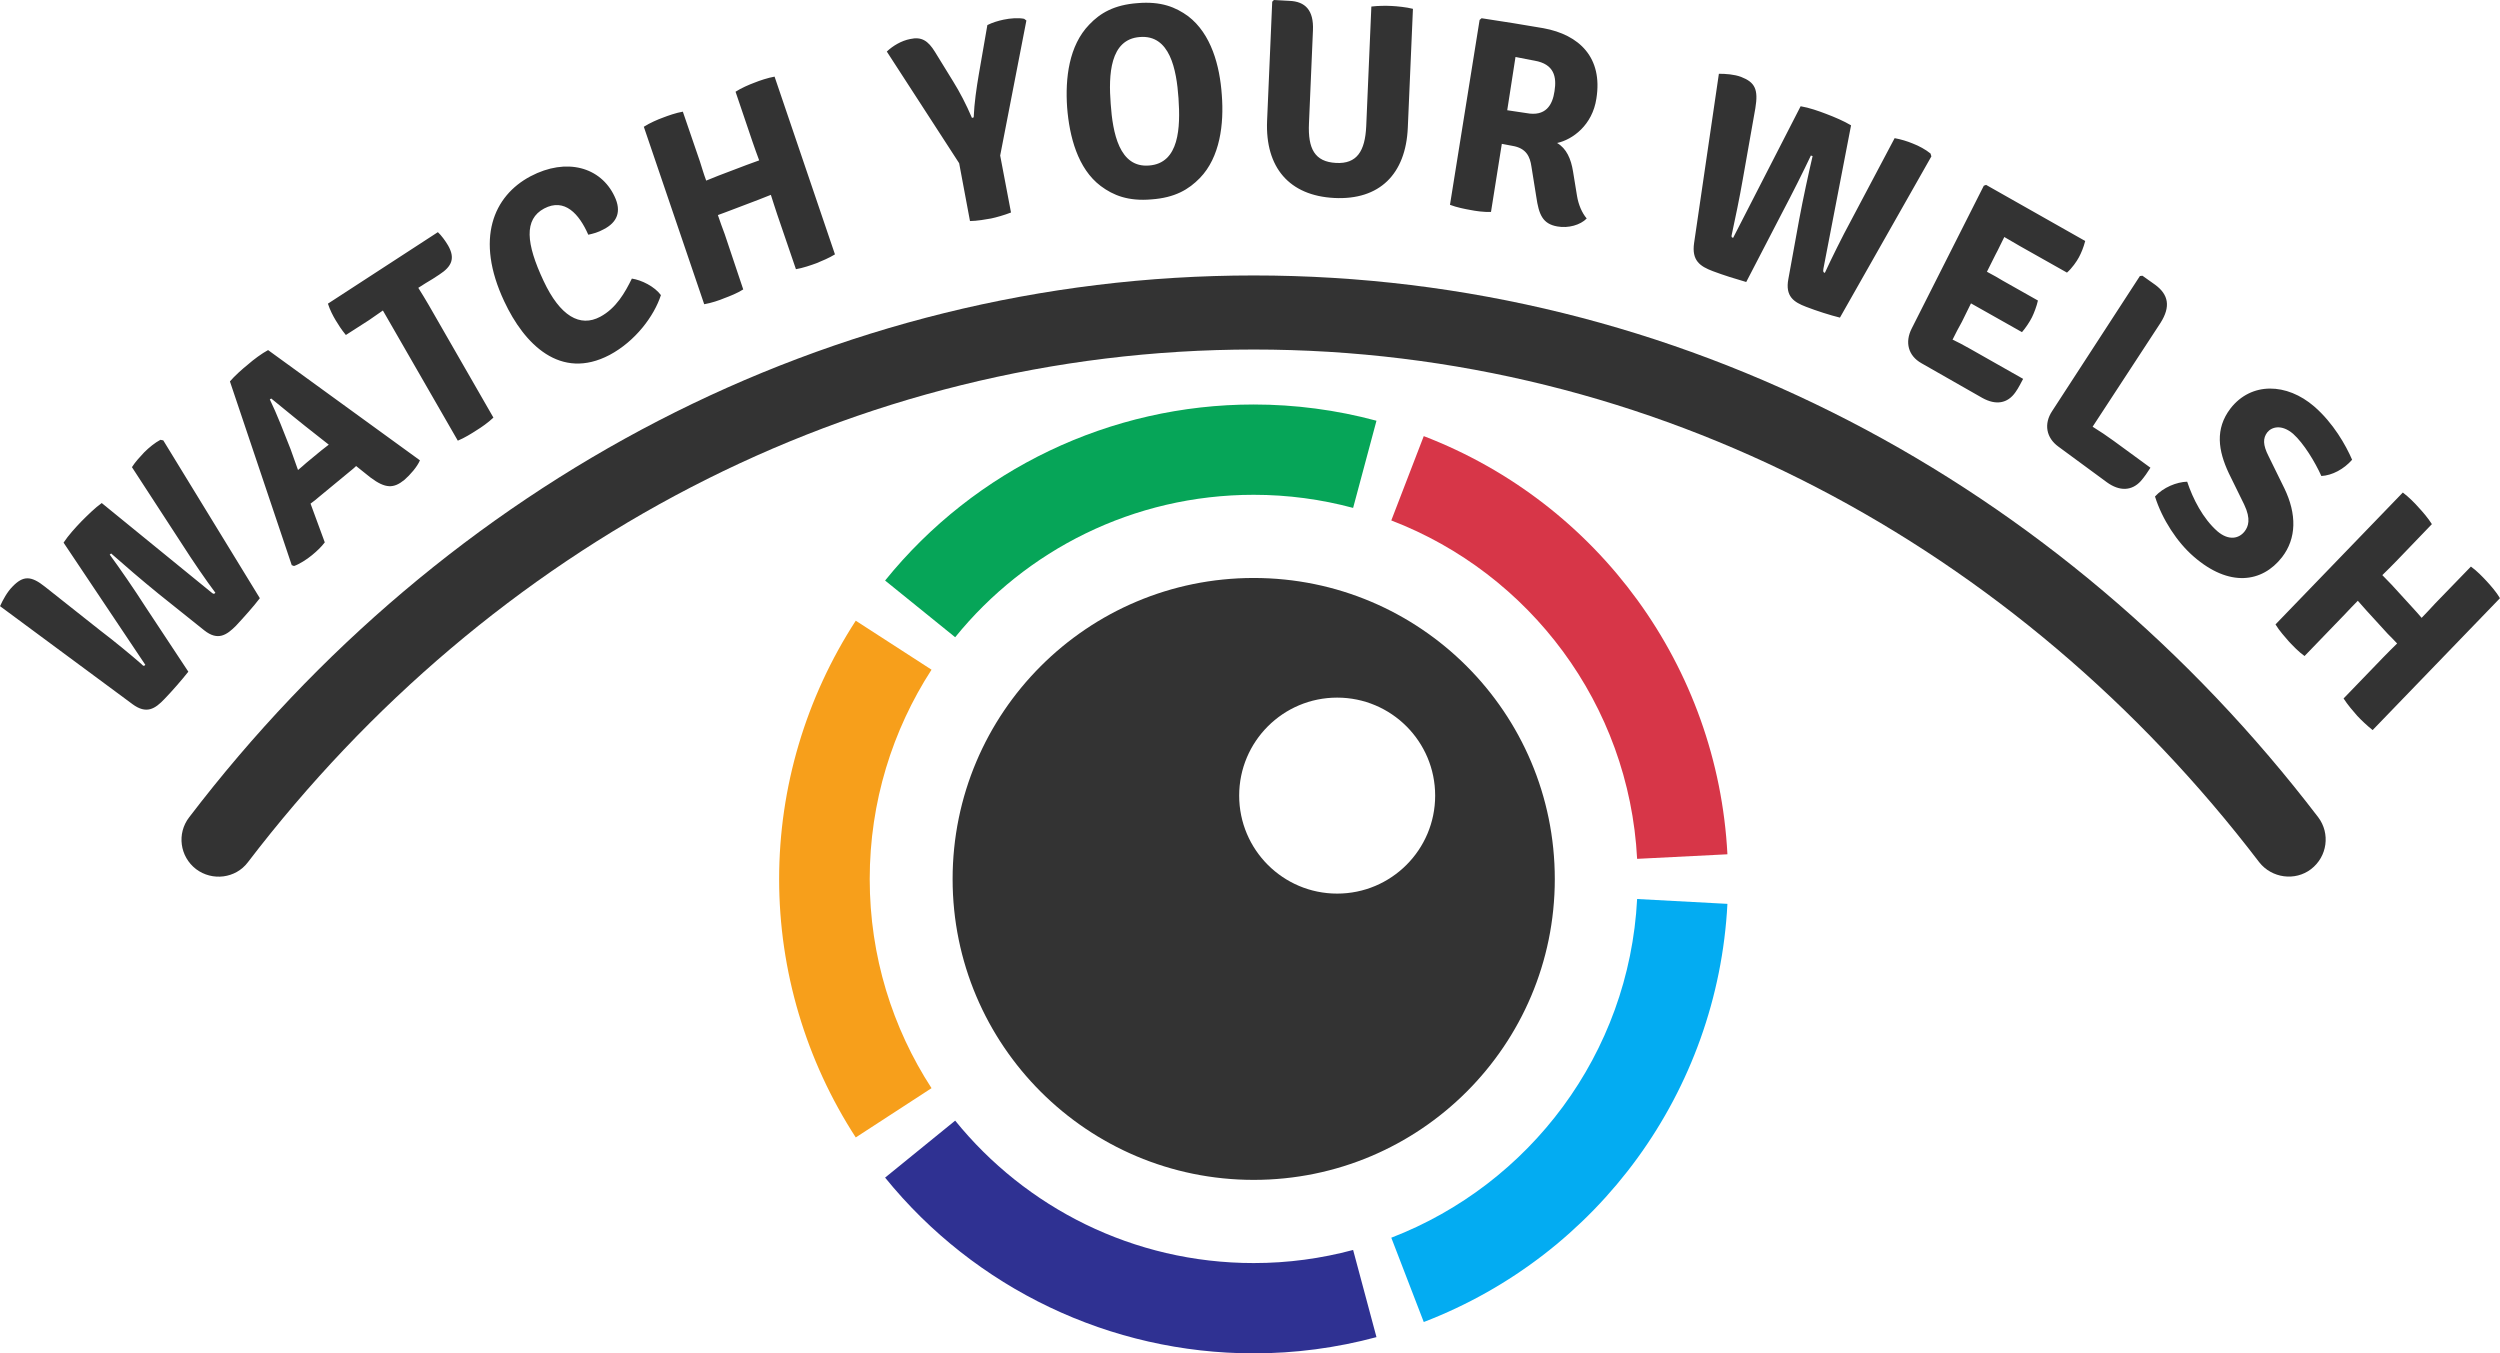
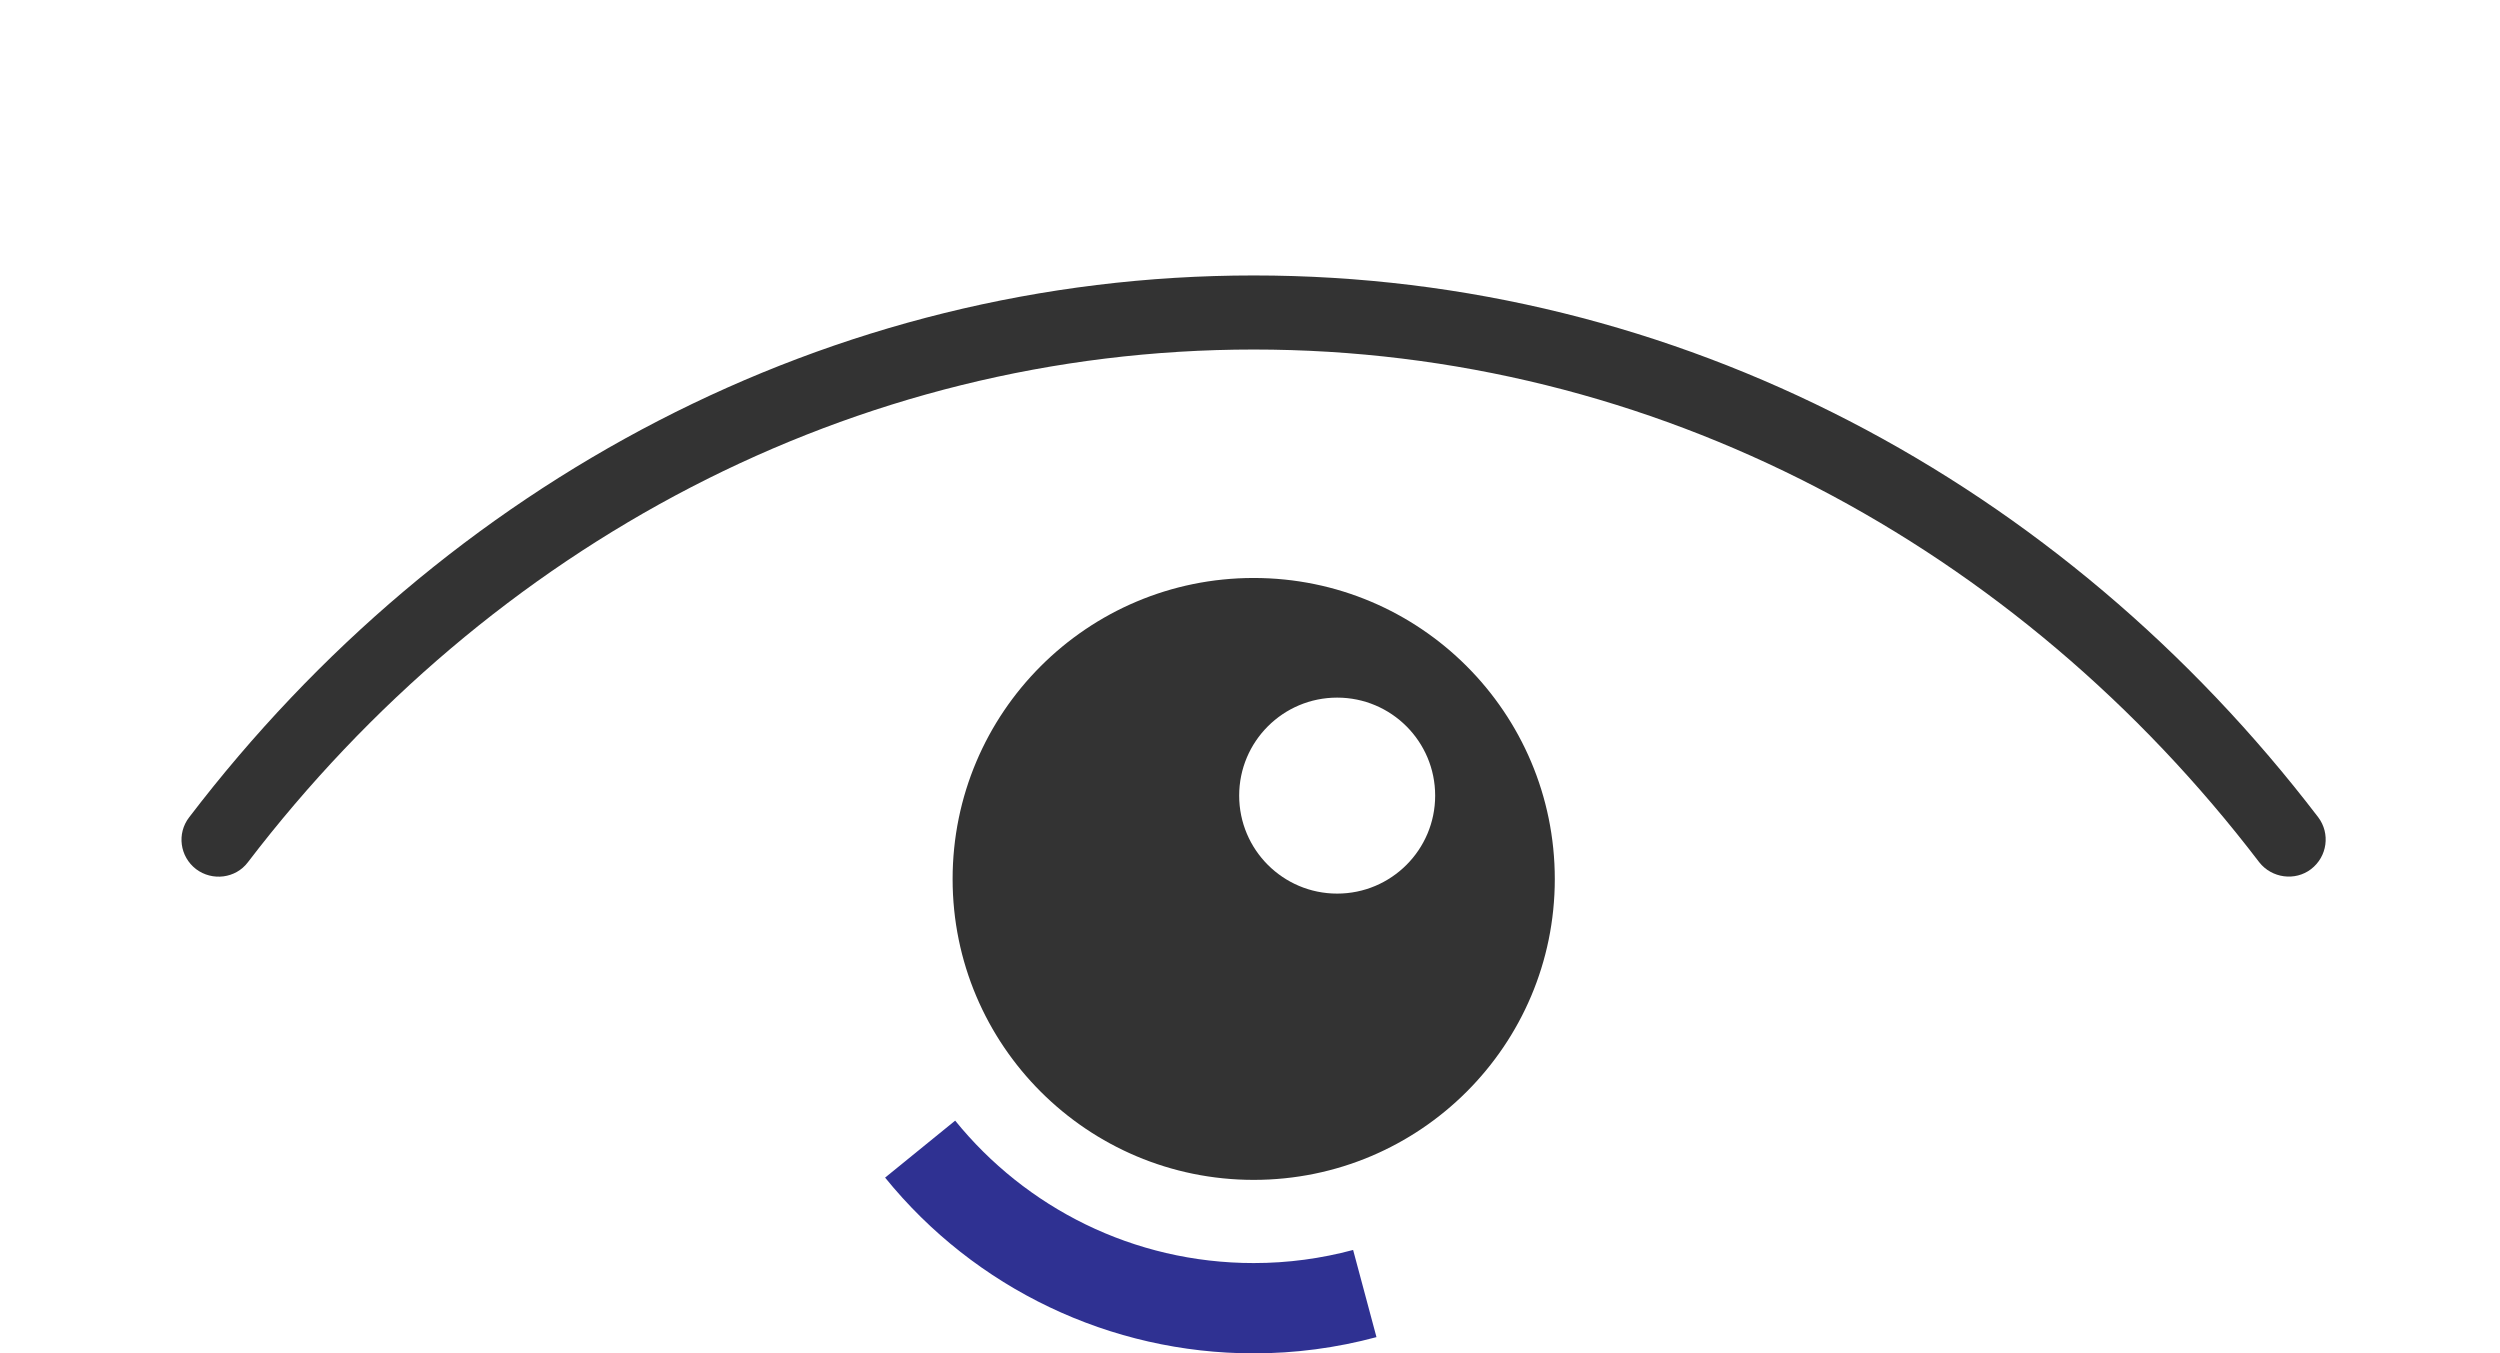
<svg xmlns="http://www.w3.org/2000/svg" xml:space="preserve" width="87.765mm" height="47.511mm" version="1.1" style="shape-rendering:geometricPrecision; text-rendering:geometricPrecision; image-rendering:optimizeQuality; fill-rule:evenodd; clip-rule:evenodd" viewBox="0 0 8776 4751">
  <defs>
    <style type="text/css">
   
    .fil5 {fill:#03ACF2}
    .fil2 {fill:#06A558}
    .fil4 {fill:#2F3192}
    .fil0 {fill:#333333}
    .fil1 {fill:#D73648}
    .fil3 {fill:#F79F1B}
   
  </style>
  </defs>
  <g id="main">
    <g id="_2924437981760">
      <path class="fil0" d="M664 2869c897,-1175 2248,-1902 3737,-1902 1489,0 2839,727 3737,1902 43,57 32,138 -25,182 -56,43 -138,32 -182,-24 -848,-1111 -2123,-1800 -3530,-1800 -1408,0 -2682,689 -3531,1800 -43,57 -125,67 -182,24 -57,-44 -68,-125 -24,-182z" />
-       <path class="fil0" d="M465 2472c49,36 79,17 113,-19 28,-29 60,-66 83,-95l-150 -227c-41,-64 -90,-135 -126,-184l5 -4c44,39 109,95 167,142l160 128c48,38 79,16 111,-16 27,-29 63,-69 84,-97l-339 -554 -10 -2c-19,10 -40,27 -57,44 -14,15 -31,33 -43,52l177 272c35,55 85,128 116,169 -4,4 -6,6 -15,-2l-384 -313c-24,17 -50,43 -72,65 -20,21 -45,48 -62,74l287 429c-4,4 -6,6 -14,-3 -34,-30 -96,-81 -146,-119l-192 -152c-50,-40 -77,-39 -114,-1 -19,19 -34,47 -44,69l465 344zm654 -727l103 -85c7,-6 19,-15 28,-24l50 40c53,40 82,39 119,9 21,-18 46,-47 55,-69l-533 -387c-21,11 -52,34 -70,50 -20,16 -48,41 -64,60l217 645 8 3c18,-6 45,-23 63,-38 17,-14 33,-29 45,-45l-50 -136c10,-7 21,-16 29,-23zm-99 -168c-20,-51 -49,-126 -73,-175l5 -3c49,40 111,91 155,125l47 37c-9,7 -19,15 -27,21l-52 43c-8,7 -19,17 -29,25l-26 -73zm587 -30c24,-10 48,-25 65,-36 18,-11 41,-27 60,-45l-227 -395c-13,-23 -23,-38 -37,-61l1 0c12,-8 38,-24 50,-31l23 -15c45,-29 56,-58 31,-102 -10,-17 -24,-36 -36,-47l-386 251c7,22 18,43 27,58 9,15 21,34 36,52l81 -52c11,-8 38,-26 49,-34l263 457zm458 -723c18,-4 34,-8 54,-19 47,-24 64,-62 38,-116 -48,-102 -168,-137 -295,-70 -130,69 -195,220 -92,439 70,150 197,279 370,188 90,-48 156,-136 180,-210 -22,-30 -68,-53 -102,-58 -24,49 -55,104 -111,134 -71,38 -141,-2 -199,-126 -62,-132 -69,-216 2,-254 72,-38 123,19 155,92zm729 121c24,-4 53,-14 72,-21 19,-8 44,-18 65,-31l-212 -624c-23,4 -53,14 -70,21 -19,7 -47,19 -67,32l59 174c9,26 15,43 24,67 -12,5 -32,11 -44,16l-100 38c-12,5 -29,12 -42,17 -9,-24 -14,-42 -22,-67l-60 -175c-24,4 -52,14 -70,21 -17,6 -47,19 -67,32l212 623c24,-4 54,-14 70,-21 19,-7 47,-18 67,-31l-65 -194c-9,-25 -16,-42 -24,-67 13,-5 31,-11 43,-16l100 -38c12,-4 31,-13 43,-17 8,24 13,42 22,68l66 193zm642 -684c-8,47 -16,101 -18,151l-6 2c-21,-49 -43,-91 -66,-128l-64 -104c-24,-39 -47,-54 -87,-45 -31,6 -61,24 -82,44l254 392 38 203c24,0 57,-6 74,-9 19,-4 47,-12 70,-21l-38 -200 92 -474 -8 -6c-20,-4 -48,-2 -72,3 -19,4 -39,10 -57,19l-30 173zm463 104c-8,-102 -3,-227 102,-235 106,-9 129,114 136,215 7,102 3,228 -103,236 -105,9 -128,-115 -135,-216zm-153 12c8,102 37,215 118,276 44,33 97,54 178,47 83,-6 131,-35 170,-75 71,-73 85,-190 77,-292 -7,-102 -37,-214 -118,-276 -44,-32 -95,-53 -178,-46 -82,6 -131,35 -169,75 -72,74 -85,189 -78,291zm1214 -346c-23,-6 -56,-9 -74,-10 -20,-1 -48,-1 -72,2l-18 420c-4,88 -33,133 -106,129 -75,-4 -99,-50 -95,-139l14 -327c3,-70 -27,-101 -83,-103l-54 -3 -6 6 -18 418c-7,164 78,263 236,271 158,8 251,-83 258,-247l18 -417zm644 315c23,-144 -60,-224 -186,-247 -68,-12 -139,-23 -217,-35l-7 6 -104 649c23,9 54,15 71,18 20,4 48,8 73,7l38 -239 37 7c49,8 62,38 67,73l17 106c9,62 22,95 74,104 38,7 81,-5 103,-28 -17,-20 -29,-49 -34,-79l-14 -86c-7,-44 -23,-81 -56,-100 55,-12 124,-63 138,-156zm-284 -146c26,5 49,10 67,13 69,12 78,57 70,107 -7,49 -31,90 -99,77 -12,-2 -39,-6 -67,-10l29 -187zm627 653c-9,62 21,82 66,99 37,14 82,28 117,38l126 -243c36,-68 75,-146 101,-201l6 2c-14,60 -33,147 -47,222l-38 209c-12,62 20,82 62,98 36,14 86,30 119,38l321 -566 -3 -10c-17,-14 -41,-27 -62,-35 -19,-8 -42,-15 -64,-19l-153 289c-31,57 -70,136 -92,184 -5,-2 -7,-3 -5,-15l97 -503c-25,-15 -58,-29 -87,-40 -26,-10 -60,-22 -90,-27l-237 462c-6,-2 -7,-3 -4,-15 10,-46 27,-127 38,-191l44 -249c11,-66 -1,-91 -50,-110 -24,-9 -54,-11 -78,-11l-87 594zm1155 477l-187 -106c-23,-13 -42,-23 -61,-32l1 -1c11,-23 20,-39 32,-61l32 -65 55 31 124 70c13,-15 27,-36 35,-52 7,-14 17,-40 21,-59l-124 -70c-11,-7 -34,-20 -55,-31l30 -60c12,-22 19,-39 31,-62l55 32 165 93c18,-16 34,-39 42,-54 8,-15 16,-34 22,-57l-348 -197 -8 3 -253 501c-25,49 -12,96 34,122l214 122c47,26 88,20 116,-20 11,-15 21,-36 27,-47zm317 217c-22,-16 -47,-33 -73,-49l238 -364c37,-58 28,-100 -18,-134l-45 -32 -9 1 -308 474c-30,45 -21,94 22,125l170 125c44,32 87,31 119,-4 13,-15 24,-31 34,-47l-130 -95zm146 196c25,80 78,161 136,211 124,108 240,92 310,2 51,-66 52,-151 8,-242l-55 -112c-21,-41 -20,-64 -5,-84 15,-19 50,-30 91,5 37,33 77,99 99,148 38,-2 79,-24 108,-57 -22,-51 -66,-129 -133,-187 -96,-83 -221,-87 -294,7 -55,72 -43,148 -6,227l54 110c25,52 14,78 2,94 -19,25 -55,35 -96,0 -51,-45 -86,-114 -106,-174 -37,1 -84,20 -113,52zm662 709c14,22 34,45 48,61 14,15 34,34 54,50l447 -463c-12,-21 -34,-46 -47,-60 -13,-14 -35,-37 -55,-51l-125 129c-18,19 -30,33 -48,51 -9,-10 -22,-26 -31,-35l-74 -81c-9,-10 -23,-23 -33,-34 18,-18 31,-30 49,-49l125 -130c-13,-21 -33,-44 -47,-59 -12,-14 -35,-37 -55,-52l-447 463c13,22 35,46 47,60 14,15 35,37 55,51l139 -144c18,-19 30,-32 48,-50 9,10 22,25 31,35l74 81c9,9 24,24 33,34 -18,18 -31,30 -49,49l-139 144z" />
      <g>
        <path class="fil0" d="M4401 2029c584,0 1057,473 1057,1057 0,583 -473,1056 -1057,1056 -584,0 -1057,-473 -1057,-1056 0,-584 473,-1057 1057,-1057zm293 420c190,0 344,154 344,344 0,190 -154,344 -344,344 -190,0 -344,-154 -344,-344 0,-190 154,-344 344,-344z" />
-         <path class="fil1" d="M4884 1827l114 -296c614,236 1032,811 1066,1468l-317 16c-28,-543 -378,-1002 -863,-1188z" />
-         <path class="fil2" d="M3353 2237l-246 -199c316,-391 791,-618 1294,-618 145,0 290,19 431,57l-82 306c-112,-30 -228,-46 -349,-46 -423,0 -801,195 -1048,500z" />
-         <path class="fil3" d="M3270 3820l-266 173c-175,-270 -269,-585 -269,-907 0,-322 94,-637 269,-907l266 172c-137,212 -217,464 -217,735 0,271 80,523 217,734z" />
        <path class="fil4" d="M4750 4388l82 306c-141,38 -286,57 -431,57 -503,0 -978,-227 -1294,-617l246 -200c247,305 625,500 1048,500 121,0 237,-16 349,-46z" />
-         <path class="fil5" d="M5747 3156l317 17c-34,657 -452,1232 -1066,1468l-114 -296c485,-187 835,-645 863,-1189z" />
      </g>
    </g>
  </g>
</svg>